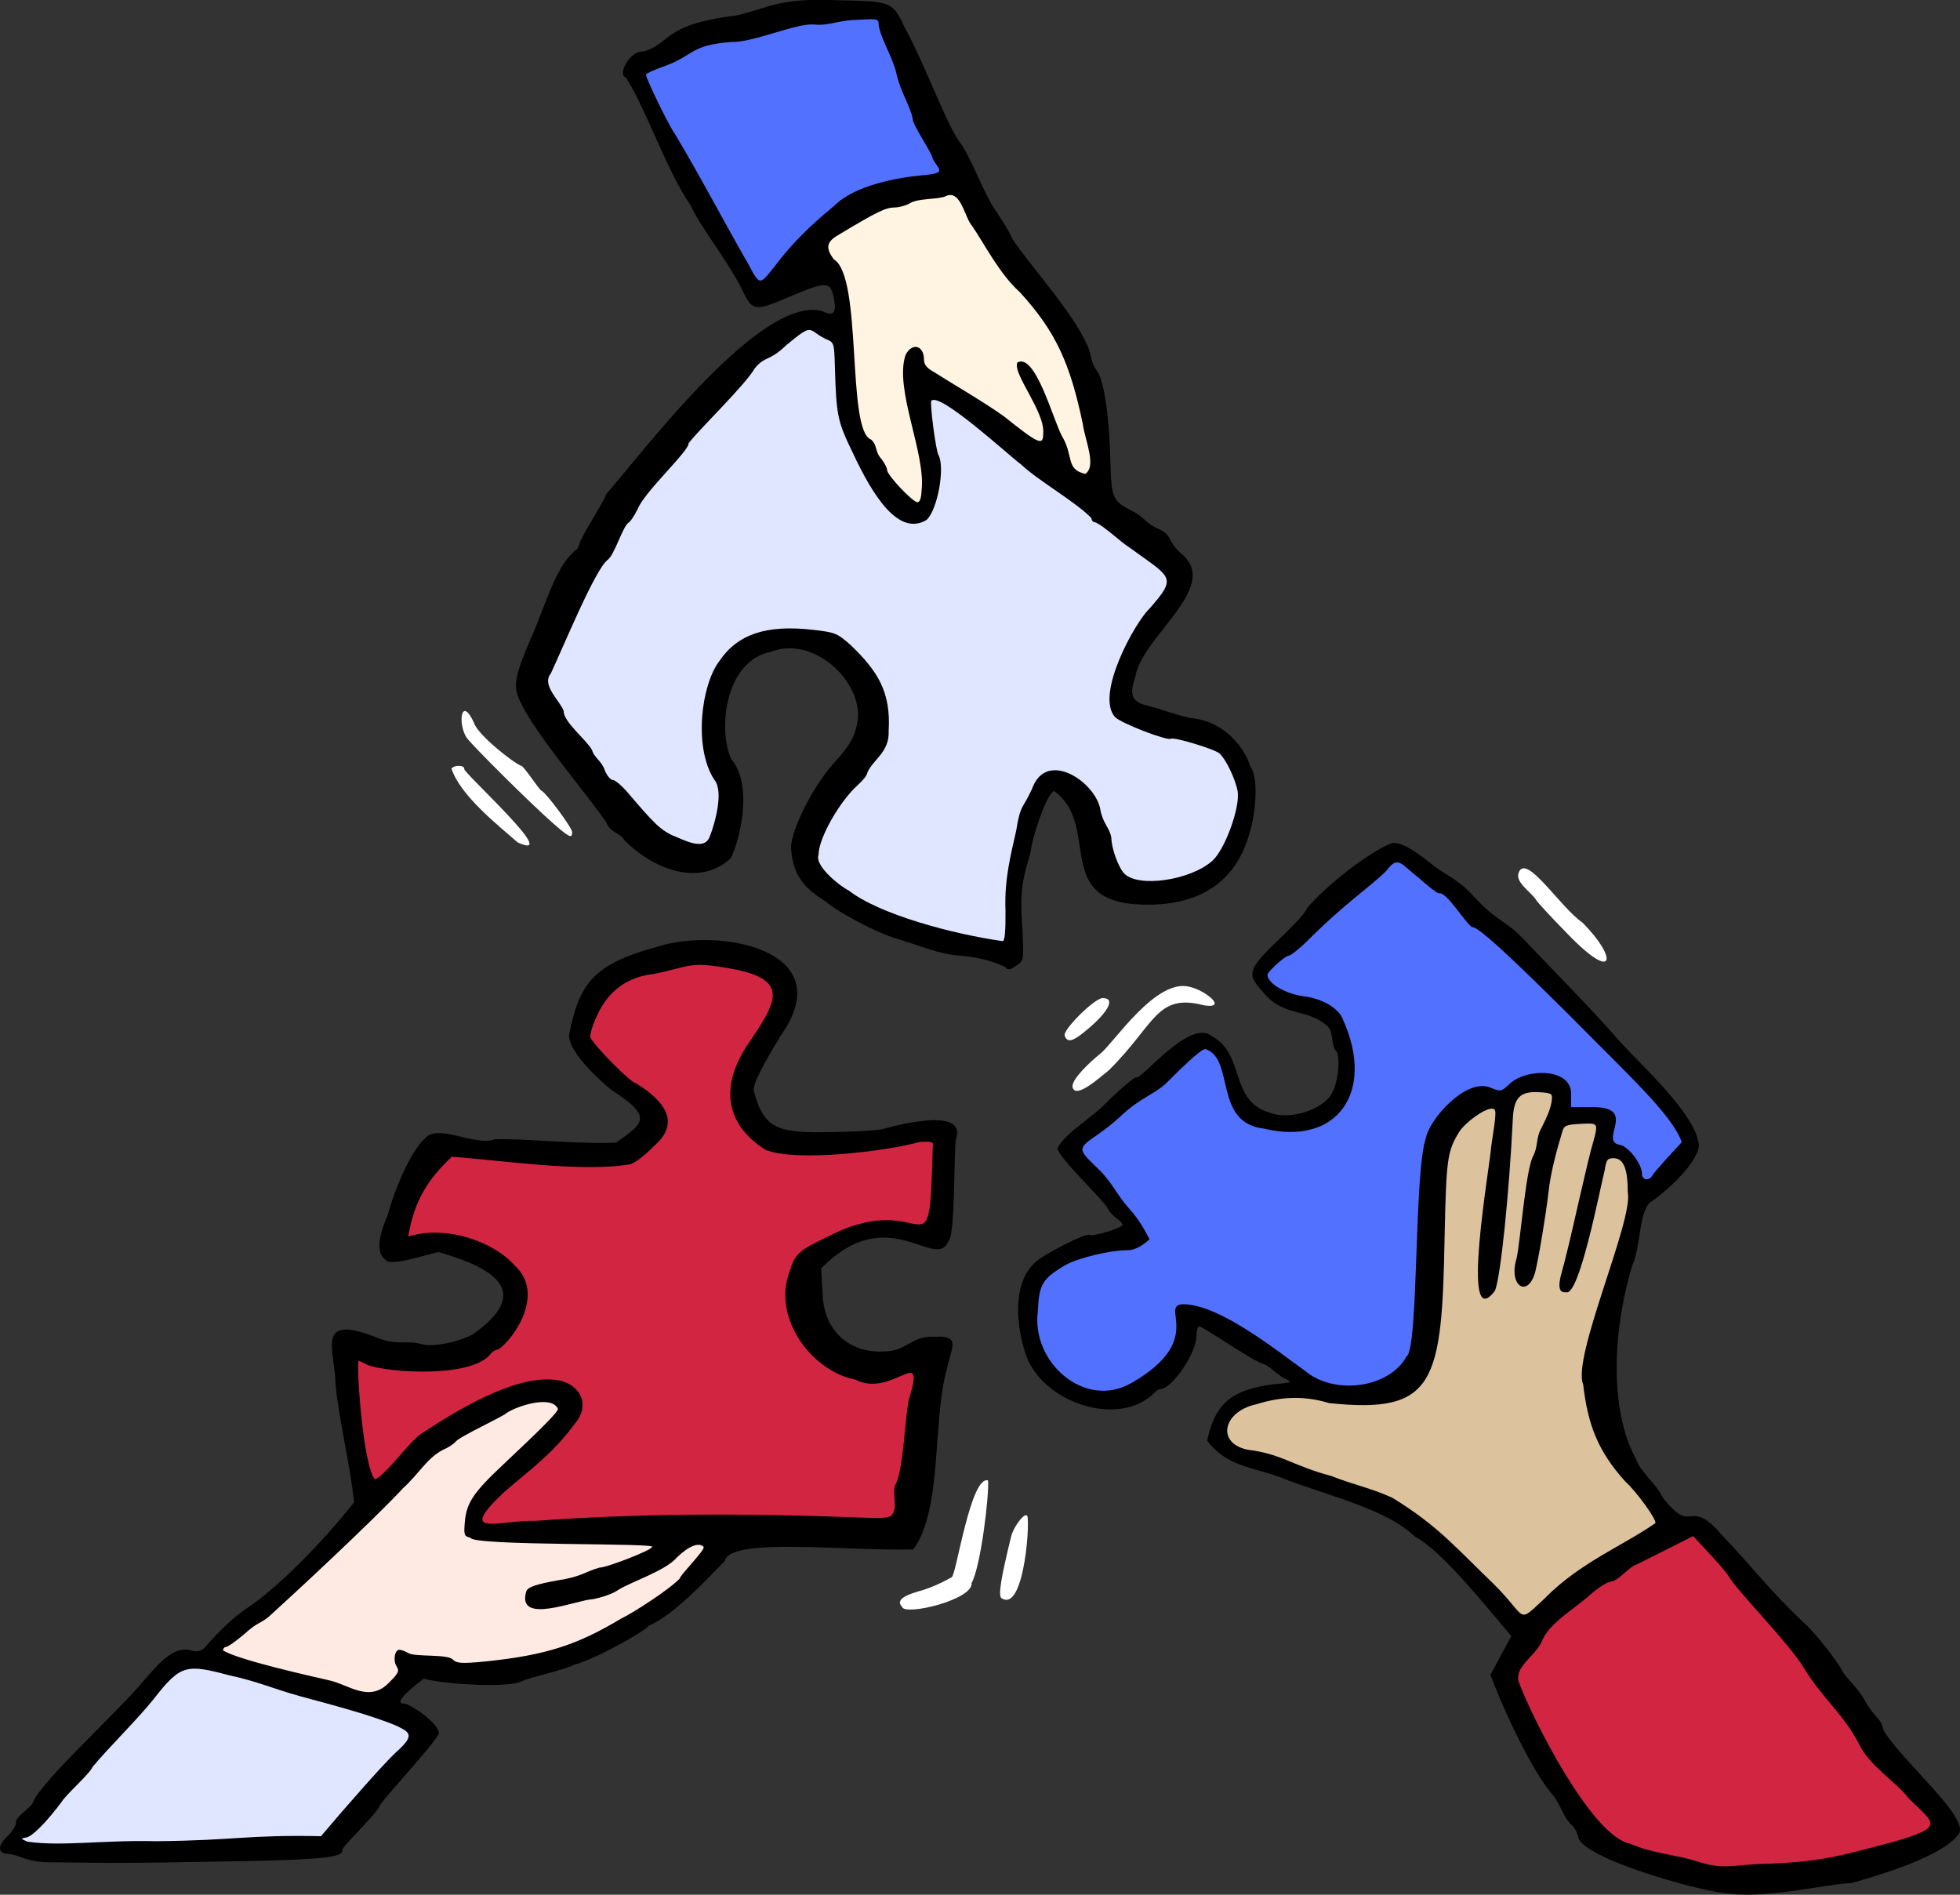
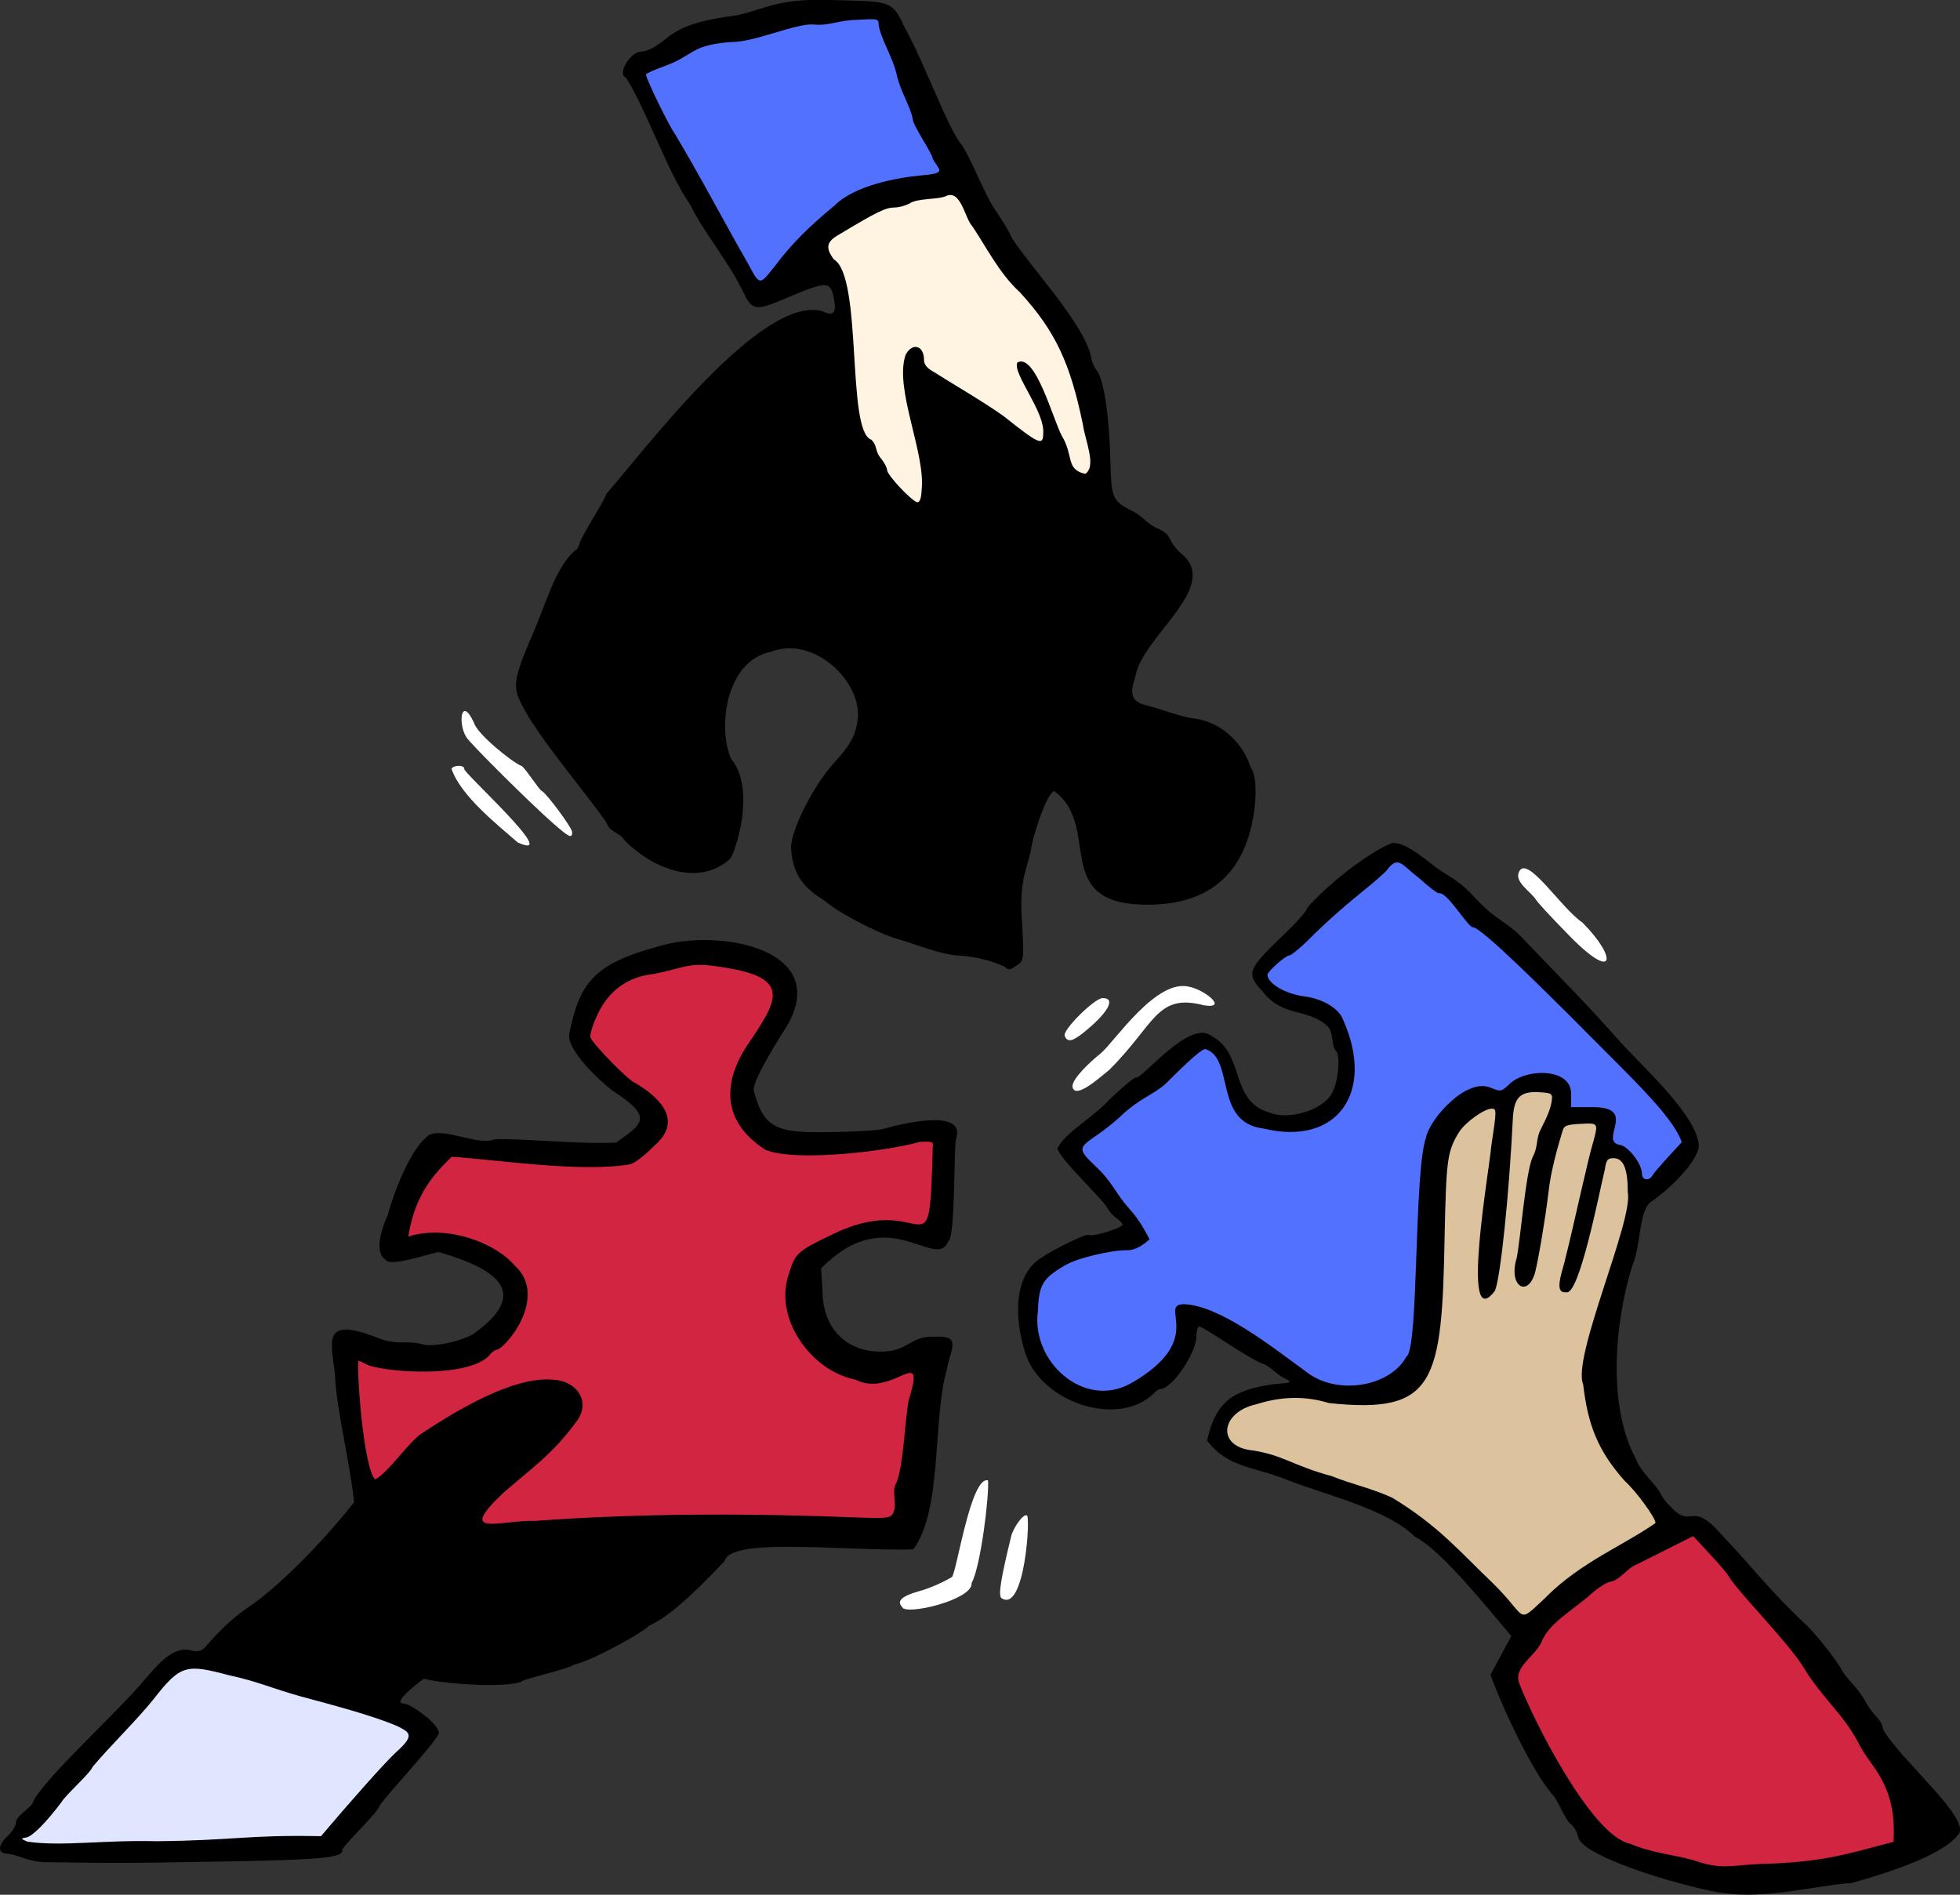
<svg xmlns="http://www.w3.org/2000/svg" width="270" height="261" viewBox="0 0 270 261" fill="none">
  <rect x="0" y="0" width="270" height="261" fill="#333333" stroke="none" />
  <g clip-path="url(#clip0_33_113)">
    <path d="M237.379 260.754C233.621 260.338 218.003 256.004 217.402 253.046C217.259 252.384 216.836 251.619 216.464 251.35C215.389 250.442 214.829 248.187 213.736 247.056C211.1 243.973 207.154 235.717 205.318 230.703C206.033 229.373 207.48 226.695 208.195 225.364C204.918 221.556 198.667 213.613 194.915 211.678C191.095 207.961 183.334 206.128 177.518 203.947C172.823 201.954 169.191 202.302 166.286 198.431C167.487 192.955 169.957 191.459 175.448 190.671C178.038 190.454 178.078 190.437 177.032 189.894C175.974 189.478 174.824 188.016 173.869 187.827C171.816 187.051 165.062 182.232 165.159 182.757C164.97 182.757 164.81 183.345 164.81 184.065C164.81 186.371 161.47 191.288 159.875 191.333C159.635 191.339 159.223 191.602 158.965 191.91C154.047 196.775 143.284 193.166 141.197 186.252C139.704 181.381 139.807 176.379 142.649 173.85C143.833 172.736 149.569 169.83 150.027 170.11C150.518 170.412 154.653 169.139 154.653 168.682C154.207 167.843 153.315 167.774 152.577 166.432C151.868 165.142 145.92 159.581 145.663 158.193C146.767 155.938 150.536 154.013 152.898 151.398C154.619 149.765 156.232 148.423 156.483 148.418C157.204 148.817 163.93 140.23 166.921 142.725C171.593 145.237 169.305 151.684 174.927 153.271C177.701 154.407 182.722 152.734 183.62 150.279C184.421 148.732 184.655 145.117 183.98 144.701C183.397 144.078 183.706 142.12 182.888 141.383C180.183 138.819 176.763 140.224 173.904 136.552C171.633 134.092 171.845 133.521 176.809 128.793C178.627 127.057 180.069 125.412 180.069 125.07C182.585 122.112 188.235 117.573 191.644 116.162C192.673 115.905 194.349 116.739 196.882 118.772C199.193 120.662 200.537 120.89 202.653 123.094C206.53 127.382 207.343 126.509 210.397 129.923C215.212 134.954 218.603 138.311 223.339 143.684C226.81 147.424 233.736 153.739 234.022 157.782C234.022 159.529 230.951 163.109 227.199 165.73C225.689 167.495 226.095 171.474 224.843 174.358C222.321 182.626 221.474 193.943 225.42 201.086C225.42 201.417 226.21 202.593 227.176 203.695C229.372 206.099 228.314 205.757 230.402 207.824C233.147 210.559 233.015 206.602 237.179 211.427C241.8 216.28 243.773 219.146 249.006 224.017C250.698 225.781 252.431 228.002 253.564 229.761C254.267 231.251 255.668 232.079 256.949 234.34C258.247 236.71 259.168 236.636 259.426 238.257C261.787 242.46 271.944 250.836 269.68 252.801C267.415 255.753 259.042 258.271 255.05 259.39C251.19 259.555 242.995 261.702 237.384 260.737L237.379 260.754Z" fill="black" />
-     <path d="M243.979 256.718C251.516 256.386 254.284 255.421 260.844 253.714C267.958 251.63 266.557 251.276 262.971 247.764C261.341 245.549 257.464 243.231 256.057 240.17C253.844 235.945 251.15 234.112 248.451 229.687C246.369 226.261 239.157 219.009 238.122 217.102C237.653 216.28 234.393 212.831 233.238 211.598C231.265 212.603 226.844 214.813 225.495 215.486C224.156 215.983 223.093 217.708 221.846 217.885C221.463 217.885 220.273 218.633 219.204 219.54C217.139 221.476 213.542 223.435 212.45 225.947C211.666 228.134 208.332 229.573 209.316 231.954C211.071 236.63 219.198 252.886 224.517 253.96C227.554 255.256 230.31 255.433 233.238 256.232C237.642 257.751 238.362 256.792 243.99 256.718H243.979Z" fill="#D22542" />
+     <path d="M243.979 256.718C251.516 256.386 254.284 255.421 260.844 253.714C261.341 245.549 257.464 243.231 256.057 240.17C253.844 235.945 251.15 234.112 248.451 229.687C246.369 226.261 239.157 219.009 238.122 217.102C237.653 216.28 234.393 212.831 233.238 211.598C231.265 212.603 226.844 214.813 225.495 215.486C224.156 215.983 223.093 217.708 221.846 217.885C221.463 217.885 220.273 218.633 219.204 219.54C217.139 221.476 213.542 223.435 212.45 225.947C211.666 228.134 208.332 229.573 209.316 231.954C211.071 236.63 219.198 252.886 224.517 253.96C227.554 255.256 230.31 255.433 233.238 256.232C237.642 257.751 238.362 256.792 243.99 256.718H243.979Z" fill="#D22542" />
    <path d="M212.981 219.986C217.785 215.172 223.773 212.814 228.04 209.805C228.228 209.314 225.386 205.397 223.848 204.032C220.079 199.824 218.735 196.227 218.089 190.705C216.51 186.977 225.037 168.088 224.236 164.234C224.231 160.957 223.636 159.541 222.275 159.541C221.446 159.541 221.274 159.763 221.074 161.099C220.307 164.24 217.534 178.617 215.738 178.006C213.902 178.223 215.321 174.963 215.675 173.199C216.722 169.133 218.706 159.758 219.518 157.154C220.165 154.687 220.159 154.676 217.711 154.813C215.738 154.921 215.452 155.041 215.223 155.869C214.554 158.09 213.599 161.431 213.307 164.28C212.896 167.729 211.963 173.307 211.46 175.311C210.414 178.857 207.749 177.116 208.927 173.307C209.464 170.709 210.139 161.67 211.117 159.409C211.929 157.953 211.529 156.92 212.272 155.509C213.222 153.682 213.651 152.546 213.771 151.547C213.874 150.645 213.748 150.565 212.095 150.456C209.424 150.285 208.543 151.153 208.401 154.111C207.892 164.537 206.713 175.928 205.941 177.795C201.052 184.236 205.278 160.426 205.415 157.988C206.182 152.923 206.182 152.717 205.49 152.717C204.454 152.717 201.806 154.63 200.983 155.966C199.376 158.587 199.227 159.678 199.004 170.281C198.638 190.483 197.712 194.816 183.094 193.275C179.805 192.276 176.597 192.327 173.08 193.435C168.15 194.491 167.441 199.344 172.685 199.813C176.786 200.475 178.273 201.948 183.391 203.319C186.434 204.523 188.927 204.997 191.798 206.316C198.232 210.239 200.977 213.636 205.713 218.147C210.608 222.978 208.784 223.868 212.987 219.997L212.981 219.986Z" fill="#DCC39D" />
    <path d="M155.797 190.551C166.492 184.43 159.332 179.674 163.146 179.651C168.11 179.874 175.242 185.549 179.788 188.85C183.958 192.298 191.449 191.116 193.749 186.862C195.459 185.852 194.755 161.493 196.431 156.743C196.923 154.128 202.024 148.378 205.364 149.839C206.679 150.388 206.799 150.37 207.772 149.485C209.968 147.087 216.722 146.979 216.419 150.901V152.512H218.906C226.009 152.266 220.107 157.137 223.121 157.708C224.277 157.839 226.187 160.317 226.187 161.676C226.187 162.578 227.165 162.738 227.634 161.916C228.011 161.259 230.733 158.353 231.671 157.337C230.344 153.562 224.505 148.281 216.167 139.824C214.406 138.128 203.7 127.257 202.79 127.725C201.721 127 199.273 122.78 198.204 123.054C197.969 123.049 196.711 122.078 195.407 120.896C193.034 119.092 192.616 117.727 190.981 119.948C188.43 122.466 185.536 124.162 179.92 129.775C178.862 130.797 177.798 131.631 177.558 131.631C177.066 131.631 174.573 133.863 174.596 134.286C174.653 135.496 177.083 136.918 179.663 137.249C182.213 137.575 184.467 138.928 185.016 140.475C189.494 150.468 184.181 157.902 174.109 155.464C167.121 154.676 170.146 145.871 166.063 144.506C165.554 144.506 163.947 145.911 160.493 149.365C158.628 150.947 156.93 151.307 154.253 153.871C153.521 154.556 152.2 155.612 151.313 156.217C148.46 158.176 148.454 158.256 150.845 160.585C153.338 162.904 153.532 164.206 155.534 166.467C156.735 167.769 157.627 169.282 158.354 170.715C157.547 171.446 156.438 172.239 155.282 172.217C152.898 172.217 148.408 173.301 146.744 174.278C143.61 176.116 143.124 176.933 142.969 180.622C142.043 187.69 149.461 194.154 155.78 190.545L155.797 190.551Z" fill="#5371FF" />
    <path d="M5.839 256.501C3.506 256.295 2.751 255.57 1.041 255.347C-0.32 255.347 -0.349 254.262 0.984 252.989C1.653 252.35 2.202 251.487 2.202 251.076C2.053 250.237 4.478 248.878 4.547 248.238C5.839 245.206 16.419 235.637 19.776 231.537C21.269 229.938 23.7 226.455 26.479 227.392C27.331 227.563 27.8 227.42 28.303 226.838C30.311 224.525 32.187 222.772 33.994 221.545C38.352 218.655 44.437 212.426 48.777 206.939C48.337 202.348 46.587 195.039 46.215 190.557C46.135 185.96 43.396 180.953 51.677 184.162C54.759 185.429 55.634 184.584 57.962 185.115C59.318 185.629 62.818 184.99 65.139 183.808C73.335 177.984 68.296 174.752 60.404 172.462C58.728 172.822 53.627 174.535 53.118 173.541C51.889 172.753 51.991 170.601 53.427 167.335C54.182 164.348 56.555 158.444 58.654 156.72C60.307 154.779 65.62 157.953 68.113 156.943C71.733 156.76 79.345 157.651 84.876 157.394C88.519 154.767 90.16 153.962 84.269 150.165C82.594 148.84 77.984 144.598 78.425 142.388C79.82 135.354 81.885 132.773 90.543 130.409C98.962 127.702 115.856 130.768 107.62 142.554C106.373 144.598 103.594 149.126 103.84 150.251C105.247 155.629 107.168 156.098 114.746 155.938C118.063 155.898 121.231 155.692 121.78 155.481C124.92 154.602 133.098 152.763 131.697 156.897C131.366 158.273 131.623 170.218 130.662 170.949C128.929 175.271 122.37 165.216 113.11 174.74L113.311 177.904C113.362 183.38 117.057 186.457 121.872 186.16C125.08 186.063 125.498 183.956 128.775 184.139C132.578 183.893 130.919 185.852 130.428 188.673C128.443 195.473 129.867 208.001 125.807 213.425C116.656 213.705 100.563 211.684 99.831 215.024C97.303 217.679 92.556 222.652 89.371 223.943C89.182 224.514 81.707 228.751 79.002 229.327C78.373 229.881 72.614 231.143 71.979 231.56C70.304 232.53 61.777 232.085 58.345 231.246C57.482 231.92 53.77 234.746 55.715 234.672C56.91 234.929 60.278 237.372 60.45 238.629C60.879 239.188 52.14 248.421 52.243 248.872C51.637 250.151 46.644 254.788 47.159 254.936C47.159 255.815 44.322 256.135 34.651 256.347C17.723 256.655 17.569 256.666 5.845 256.512L5.839 256.501Z" fill="black" />
    <path d="M21.549 253.628C32.547 253.514 33.999 252.732 44.219 252.932C47.891 248.581 52.907 242.905 54.531 241.392C57.282 238.96 56.378 238.634 54.754 237.783C51.185 236.253 45.523 234.792 41.486 233.695C37.362 232.548 35.561 231.634 31.529 230.76C25.701 229.219 24.895 229.253 21.16 234.055C18.924 236.864 14.904 240.781 12.753 243.396C12.342 244.373 9.099 247.176 8.458 248.255C6.371 251.036 4.455 252.96 3.643 253.109C2.814 253.257 2.819 253.269 3.769 253.686C8.498 254.382 14.263 253.44 21.555 253.628H21.549Z" fill="#E0E6FF" />
-     <path d="M53.679 231.691C54.908 230.463 55.034 230.172 54.622 229.521C54.119 228.716 54.376 227.254 55.023 227.254C55.24 227.254 55.778 227.448 56.218 227.688C57.087 228.299 61.748 227.785 62.417 228.642C62.966 229.139 63.675 229.173 66.935 228.859C75.308 227.991 79.563 226.552 85.568 222.961C87.375 222.087 92.282 218.889 93.666 217.416C93.506 217.148 97.263 213.419 96.92 213.071C96.262 212.414 94.884 212.962 93.277 214.51C91.607 216.451 86.855 217.884 84.984 219.123C84.401 219.535 82.903 220.06 81.662 220.288C79.437 220.374 70.996 223.977 72.517 219.141C72.809 218.592 73.867 218.233 76.743 217.707C80.072 217.222 80.667 216.468 82.56 215.943C83.572 215.949 89.76 213.539 89.76 213.134C91.79 212.483 64.974 213.008 64.791 211.815C63.933 211.621 63.876 211.455 64.041 209.571C64.264 207.03 65.243 205.562 69.234 201.822C74.725 196.666 76.858 194.502 76.858 194.085C76.04 192.133 71.35 193.629 69.858 194.594C69.223 195.193 63.292 197.877 62.749 198.608C62.48 198.933 61.708 199.43 61.033 199.71C58.797 200.863 57.739 202.987 55.514 205.009C51.26 209.599 39.913 220.094 37.065 222.669C35.698 223.8 35.612 223.326 33.639 225.107C32.507 226.072 31.386 226.866 31.151 226.866C30.917 226.866 30.728 227.083 30.728 227.351C32.879 228.67 42.727 230.863 45.192 231.434C47.937 231.954 50.888 234.717 53.673 231.691H53.679Z" fill="#FFEAE3" />
    <path d="M73.735 209.502C88.57 208.406 103.926 208.469 118.218 209.034C122.295 209.171 122.667 209.125 123.044 208.412C123.611 207.39 122.873 205.58 123.342 204.517C124.457 202.633 124.646 195.245 125.201 192.801C127.631 184.824 122.987 192.698 117.817 190.037C111.755 188.855 106.414 181.529 108.735 175.283C109.53 172.668 109.931 172.302 114.386 170.178C127.888 163.36 127.986 177.059 128.5 157.782C128.626 157.308 128.277 157.217 126.699 157.297C122.187 158.581 109.605 160.106 105.453 158.387C99.751 154.756 99.339 149.571 102.839 144.135C107.083 137.866 109.244 134.737 99.728 133.264C94.724 132.413 94.65 133.286 89.954 134.177C86.443 134.583 83.864 136.461 82.314 139.733C81.662 141.109 81.221 142.536 81.341 142.896C81.645 143.844 86.918 149.194 87.552 149.194C91.287 151.461 94.015 154.544 90.046 157.902C88.913 159.089 87.461 160.203 86.82 160.38C80.066 161.528 68.811 159.797 62.234 159.341C58.94 162.458 57.053 165.393 56.235 170.344C61.251 168.705 67.999 170.949 70.956 174.381C75.068 178.161 70.881 184.367 68.645 185.886C68.273 185.886 67.725 186.251 67.427 186.691C64.533 189.792 53.787 189.101 50.733 188.062C50.076 187.719 49.481 187.445 49.412 187.445C49.046 187.907 50.024 202.239 51.677 203.787C53.427 202.93 56.344 198.551 58.191 197.386C62.875 194.32 70.647 189.569 76.149 190.049C79.517 190.208 81.496 193.138 79.363 195.878C76.114 200.321 73.1 202.359 69.463 205.522C62.594 211.963 68.977 209.348 73.729 209.502H73.735Z" fill="#D22542" />
    <path d="M138.343 133.144C136.547 132.304 134.408 131.802 132.212 131.631C129.661 131.568 126.161 130.049 123.553 129.318C120.717 128.462 115.49 125.721 113.66 124.128C110.96 122.426 109.199 120.736 108.97 116.796C108.947 114.341 112.03 108.231 114.855 105.137C117.16 102.613 117.852 101.351 118.16 99.101C118.744 93.791 112.047 87.504 106.185 89.783C99.779 91.096 98.893 100.62 100.735 104.56C103.88 108.283 101.787 116.145 100.626 118.264C96.274 122.249 89.903 119.657 86.077 115.797C85.276 114.552 84.058 114.764 83.492 113.228C80.604 109.065 73.872 101.26 71.756 96.823C70.618 94.602 70.819 93.323 73.123 87.956C75.291 83.068 76.394 78.329 79.231 75.811C79.408 75.811 79.677 75.416 79.826 74.931C79.826 74.246 83.475 68.673 83.52 68.045C88.593 62.272 104.984 40.386 113.351 42.887C114.758 43.612 115.255 43.104 114.906 41.283C114.409 38.662 113.997 38.65 108.232 41.1C104.126 42.847 103.668 42.79 102.467 40.409C100.42 36.035 96.771 31.804 95.101 28.218C91.945 23.753 88.936 14.84 86.22 10.689C84.979 10.232 86.832 7.109 88.341 7.109C89.079 7.109 90.355 6.464 91.538 5.487C93.826 3.597 96.136 2.826 101.701 2.078C105.962 1.022 107.203 -0.126 113.82 -0.011C122.33 0.234 122.867 -0.171 124.571 3.683C127.328 8.593 130.548 17.661 132.446 19.905C133.836 21.92 135.621 26.774 136.993 28.767C138.457 30.942 138.932 31.741 139.429 32.855C142.003 36.76 147.636 42.761 149.781 47.558C150.559 49.282 150.072 49.642 151.142 51.127C152.091 52.423 152.818 57.419 152.966 63.648C153.086 68.565 153.287 69.027 155.866 70.34C157.633 71.191 157.85 72.139 159.617 72.864C161.659 73.846 160.618 74.326 162.677 76.222C168.385 80.812 157.21 87.67 156.381 93.311C155.734 95.201 155.528 96.674 158.096 97.206C159.978 97.674 162.717 98.77 164.433 98.959C168.802 99.518 171.507 103.07 172.251 105.645C173.337 106.952 173.063 111.435 172.228 114.432C169.923 123.168 162.975 125.053 156.135 124.545C145.286 123.551 151.548 113.599 145.223 108.968C144.148 109.293 142.14 115.511 141.974 117.362C141.071 120.69 140.413 122.146 140.808 127.36C141.054 132.207 141.042 132.293 140.15 132.921C139.069 133.675 138.926 133.692 138.348 133.115L138.343 133.144Z" fill="black" />
-     <path d="M138.509 125.287C138.343 121.084 139.292 117.539 139.978 114.455C140.619 110.618 140.75 111.743 142.152 108.7C144.142 103.075 150.965 107.775 151.582 111.532C151.914 113.41 152.835 113.998 153.092 115.363C153.092 116.848 154.104 119.611 154.928 120.388C156.952 122.289 163.947 121.25 166.978 118.606C168.722 117.082 170.861 111.223 170.489 108.997C170.215 107.369 168.865 104.554 167.984 103.778C167.315 103.19 161.739 101.499 161.322 101.762C160.801 102.082 154.568 99.689 153.63 98.804C150.782 95.767 156.375 85.666 158.371 83.816C162.22 79.402 161.396 79.648 155.608 75.434C154.402 74.691 151.925 72.299 150.799 71.922C150.559 71.922 150.358 71.682 150.358 71.385C148.242 69.153 143.049 66.241 140.693 64.008C139.201 62.935 129.478 53.97 128.3 55.203C128.06 55.489 128.906 62.01 129.267 62.649C130.227 64.379 129.135 70.335 127.62 71.631C123.794 73.915 120.265 68.336 117.508 62.444C115.358 58.007 115.209 57.31 115.009 50.47C114.912 47.181 114.906 47.164 113.705 46.679C111.166 45.405 112.15 44.4 108.324 47.535C105.956 49.842 105.401 48.98 103.96 50.755C102.662 53.039 96.411 59.023 94.855 61.062C94.964 62.084 88.81 67.708 87.867 70.072C87.392 71.054 86.786 71.939 86.528 72.042C85.768 72.619 84.613 76.49 83.703 77.13C81.999 78.374 77.532 89.269 75.868 92.792C74.541 94.396 77.229 96.623 77.653 97.948C77.59 99.421 80.798 101.916 81.564 103.327C81.805 104.337 82.931 104.851 83.326 106.147C83.623 106.861 84.121 107.449 84.43 107.449C84.739 107.449 85.625 108.197 86.408 109.105C90.143 113.479 90.869 114.187 92.511 115.021C94.106 115.643 96.937 117.27 97.738 115.323C98.441 113.593 99.768 109.014 98.39 107.392C95.513 102.967 96.588 94.339 99.105 91.045C101.621 87.345 105.579 86.026 111.99 86.757C115.078 87.111 115.324 87.208 117.257 88.926C120.894 92.449 122.747 95.304 122.415 100.7C122.553 103.624 120.254 104.611 119.476 106.444C119.476 106.735 118.904 107.483 118.206 108.1C115.661 110.356 112.733 115.534 112.762 117.738C112.155 119.297 115.878 122.192 116.902 122.655C121.117 125.966 131.297 128.679 138.103 129.638C138.417 129.672 138.537 128.382 138.514 125.293L138.509 125.287Z" fill="#E0E6FF" />
    <path d="M126.956 67.525C127.545 62.426 123.153 53.565 124.749 48.883C125.658 47.13 127.288 47.569 127.288 49.568C127.288 50.184 127.677 50.698 128.495 51.149C131.04 52.765 135.855 55.575 138.326 57.373C143.107 61.187 143.707 61.45 143.707 59.72C144.005 56.757 139.412 51.406 140.15 49.933C142.626 48.574 145.04 57.744 146.286 60.063C147.939 62.803 146.761 64.659 149.501 65.276C151.108 64.208 149.461 60.651 149.169 58.447C147.447 50.15 145.474 45.668 140.453 40.215C137.679 37.731 135.563 33.517 133.916 31.13C132.87 30 132.366 25.946 130.216 27.054C129.118 27.499 126.419 27.293 125.332 28.007C124.794 28.316 123.868 28.572 123.273 28.578C121.975 28.595 120.888 29.121 115.364 32.438C113.843 33.352 113.717 34.197 114.872 35.733C118.864 38.125 116.576 59.389 120.013 60.559C120.934 61.416 120.459 62.152 121.42 63.22C121.849 63.768 122.204 64.454 122.204 64.75C122.204 65.447 125.727 69.181 126.39 69.181C126.716 69.181 126.916 68.588 126.956 67.525Z" fill="#FFF4E2" />
    <path d="M106.877 36.481C108.964 33.7 111.452 31.188 114.952 28.327C117.697 25.546 123.536 24.473 126.979 24.153C130.731 23.839 129.175 23.348 128.466 21.8C128.455 21.167 125.635 17.084 125.738 16.382C125.395 14.623 124.034 12.579 123.531 10.312C123.039 7.983 121.312 5.339 121.037 3.415C121.037 2.592 120.911 2.564 118.2 2.729C115.381 2.764 114.254 3.609 112.047 3.369C109.559 3.215 103.766 5.87 100.712 5.79C95.033 6.212 95.685 7.611 91.533 9.113C90.132 9.604 88.988 10.129 88.988 10.272C88.988 10.849 92.231 17.495 92.963 18.432C96.388 24.136 99.774 30.634 103.154 36.504C104.761 39.604 104.744 39.107 106.877 36.486V36.481Z" fill="#5371FF" />
    <path d="M71.305 116.037C68.428 113.524 63.435 109.585 62.194 105.885C62.52 105.359 63.961 105.365 63.961 105.896C63.367 106.044 77.676 118.92 71.305 116.043V116.037Z" fill="white" />
    <path d="M124.274 221.351C123.491 220.568 124.194 219.883 126.447 219.232C128.192 218.77 130.056 217.873 131.12 217.251C131.755 216.771 133.722 203.256 136.107 203.924C136.284 205.917 135.112 215.8 133.842 218.056C134.099 220.363 124.634 222.612 124.268 221.356L124.274 221.351Z" fill="white" />
    <path d="M137.92 220.123C137.519 219.643 137.891 217.359 139.292 211.638C139.601 210.376 140.996 208.486 141.425 208.749C142.014 208.309 141.219 222.424 137.92 220.117V220.123Z" fill="white" />
    <path d="M147.751 149.754C147.539 148.692 150.301 146.151 151.605 145.123C153.527 143.53 159.297 134.68 163.895 135.942C166.023 136.393 169.237 139.013 165.851 138.482C159.286 136.758 159.12 141.132 152.783 147.396C151.76 148.184 148.174 151.524 147.751 149.76V149.754Z" fill="white" />
    <path d="M146.664 142.679C146.355 141.88 150.787 137.483 151.903 137.483C153.784 137.483 152.64 139.533 149.237 142.262C147.699 143.496 147.024 143.61 146.664 142.679Z" fill="white" />
    <path d="M215.807 128.502C213.685 126.349 211.781 124.288 211.575 123.916C210.854 122.809 208.629 121.507 209.23 120.148C210.288 117.544 215.006 125.064 217.98 127.074C222.898 132.002 222.555 135.553 215.801 128.502H215.807Z" fill="white" />
    <path d="M76.143 113.365C73.066 110.664 65.042 102.704 64.259 101.579C63.035 99.672 63.521 95.744 65.288 99.547C65.723 101.128 70.521 104.96 71.779 105.485C72.134 105.445 74.319 108.888 74.604 108.928C75.245 109.214 78.819 114.033 78.819 114.615C78.819 115.557 78.43 115.375 76.149 113.37L76.143 113.365Z" fill="white" />
  </g>
  <defs>
    <clipPath id="clip0_33_113">
      <rect width="270" height="261" fill="white" />
    </clipPath>
  </defs>
</svg>